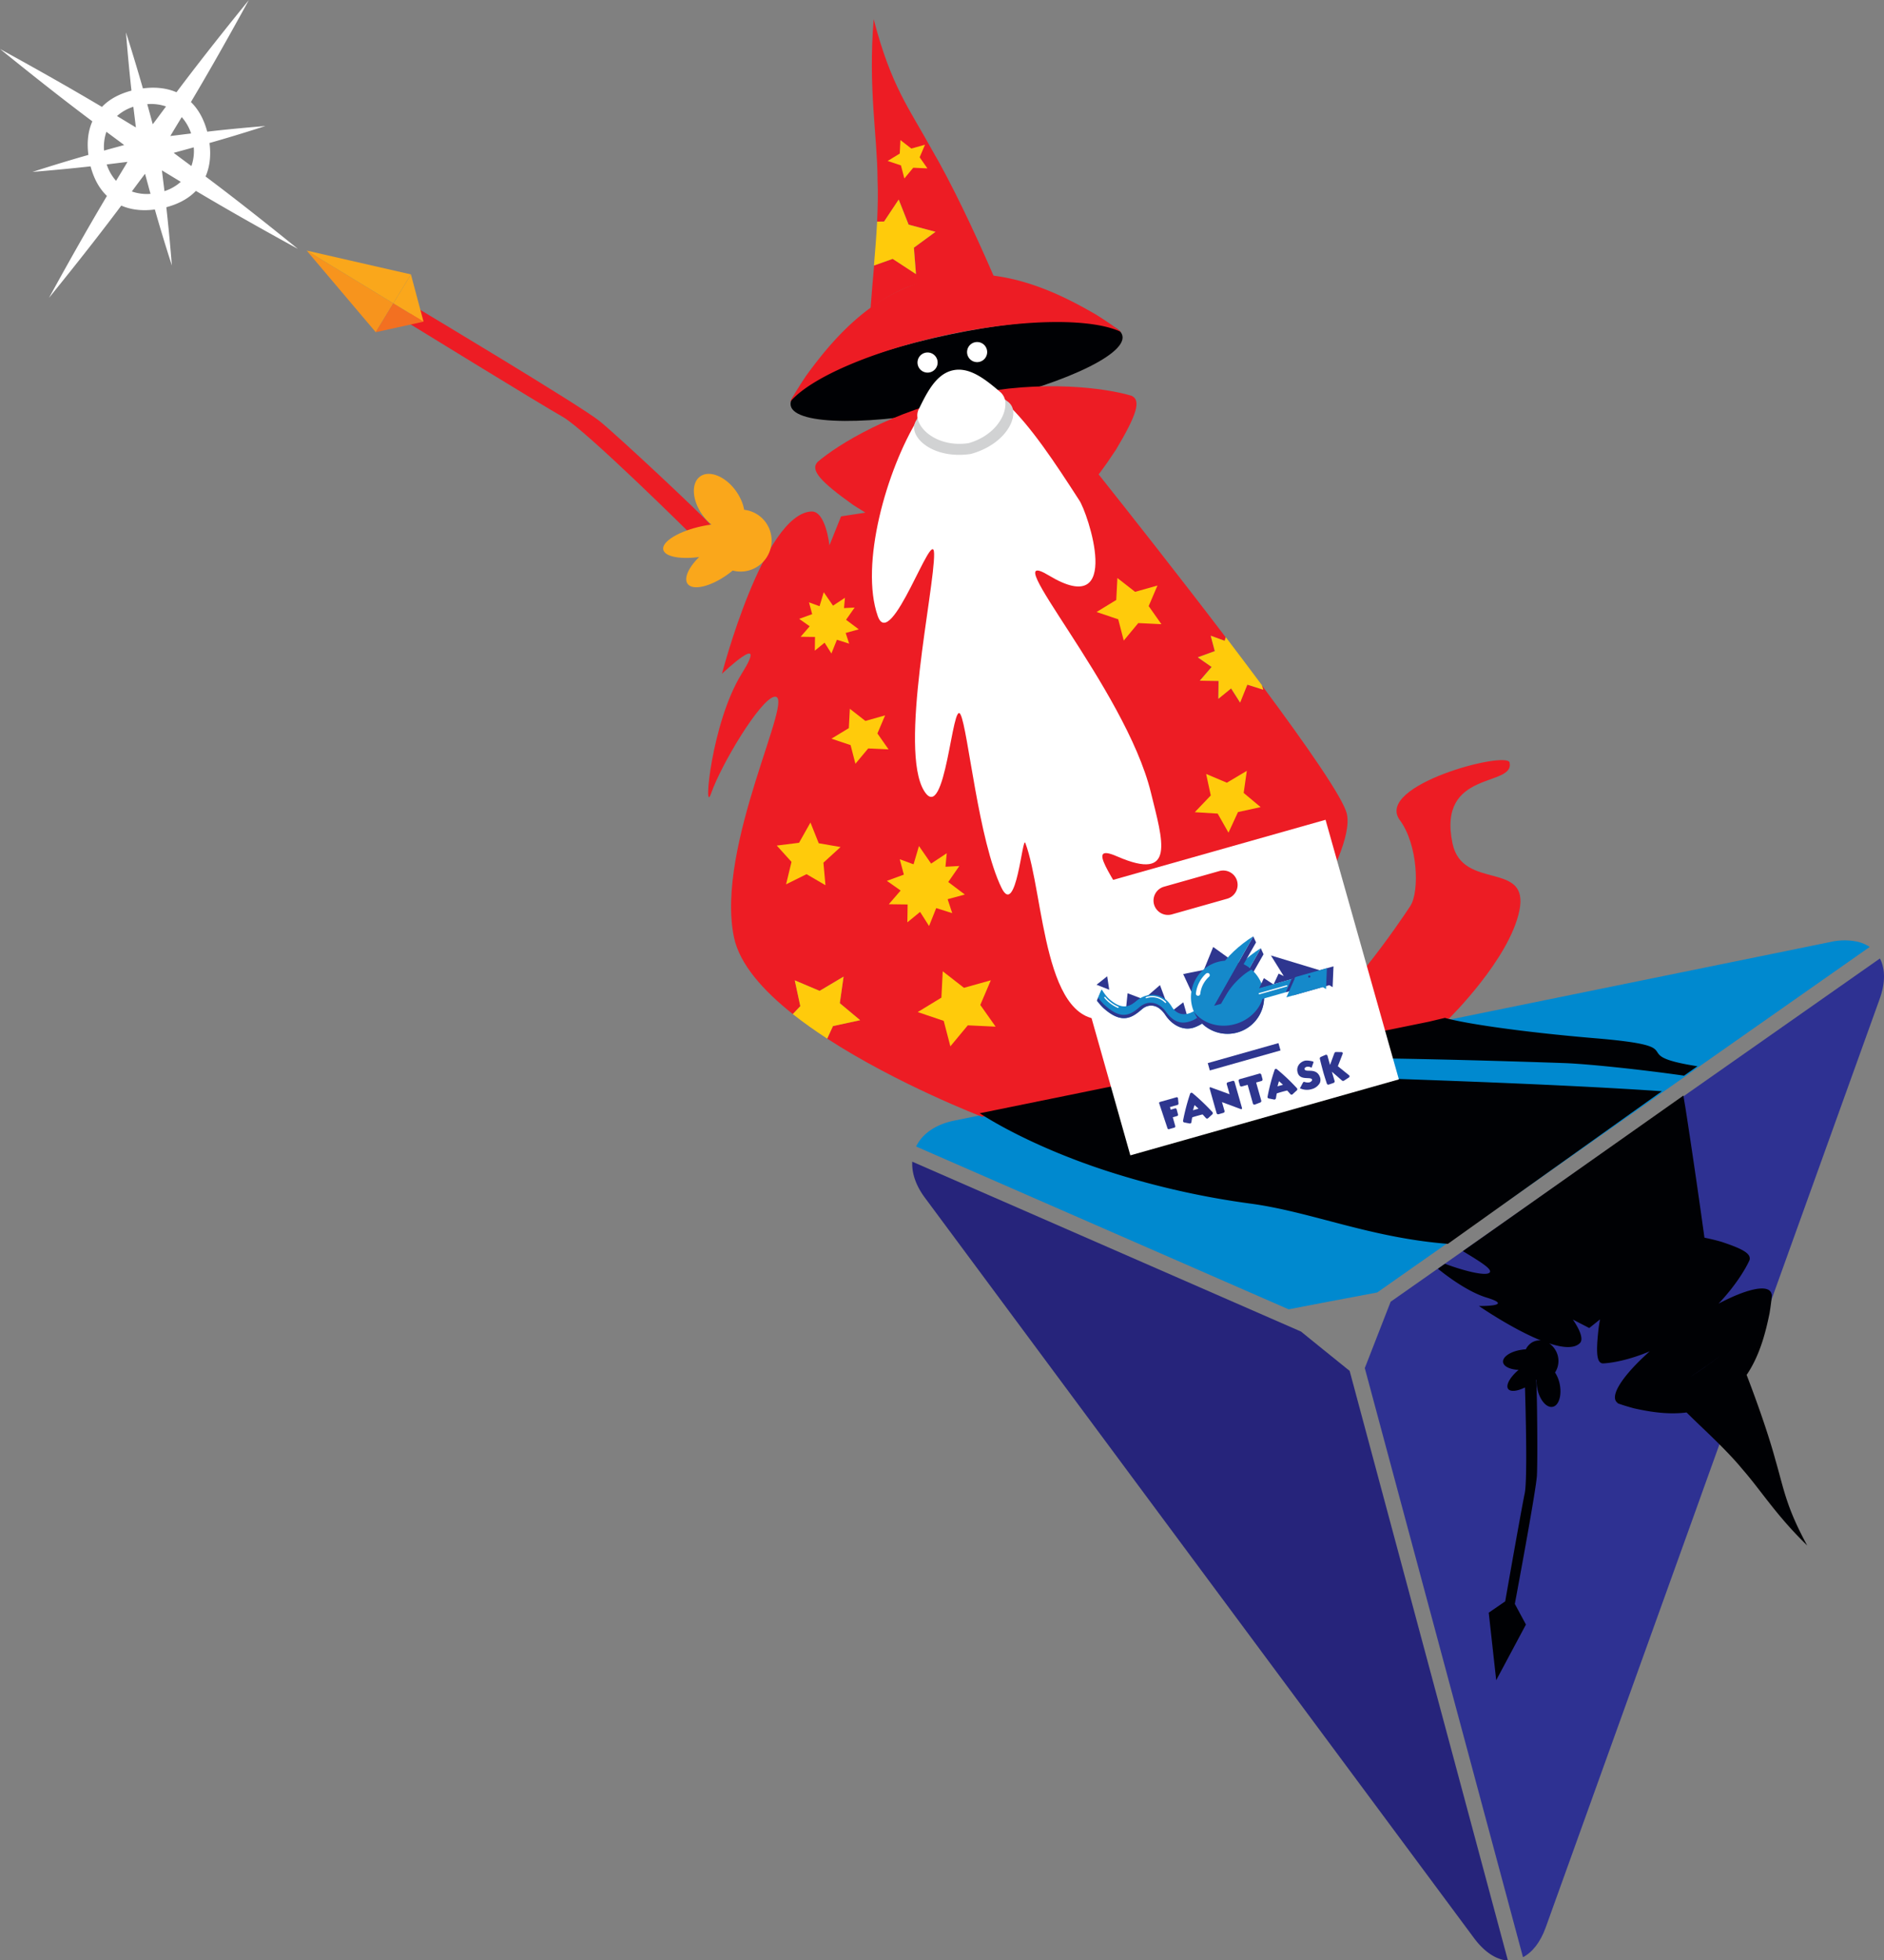
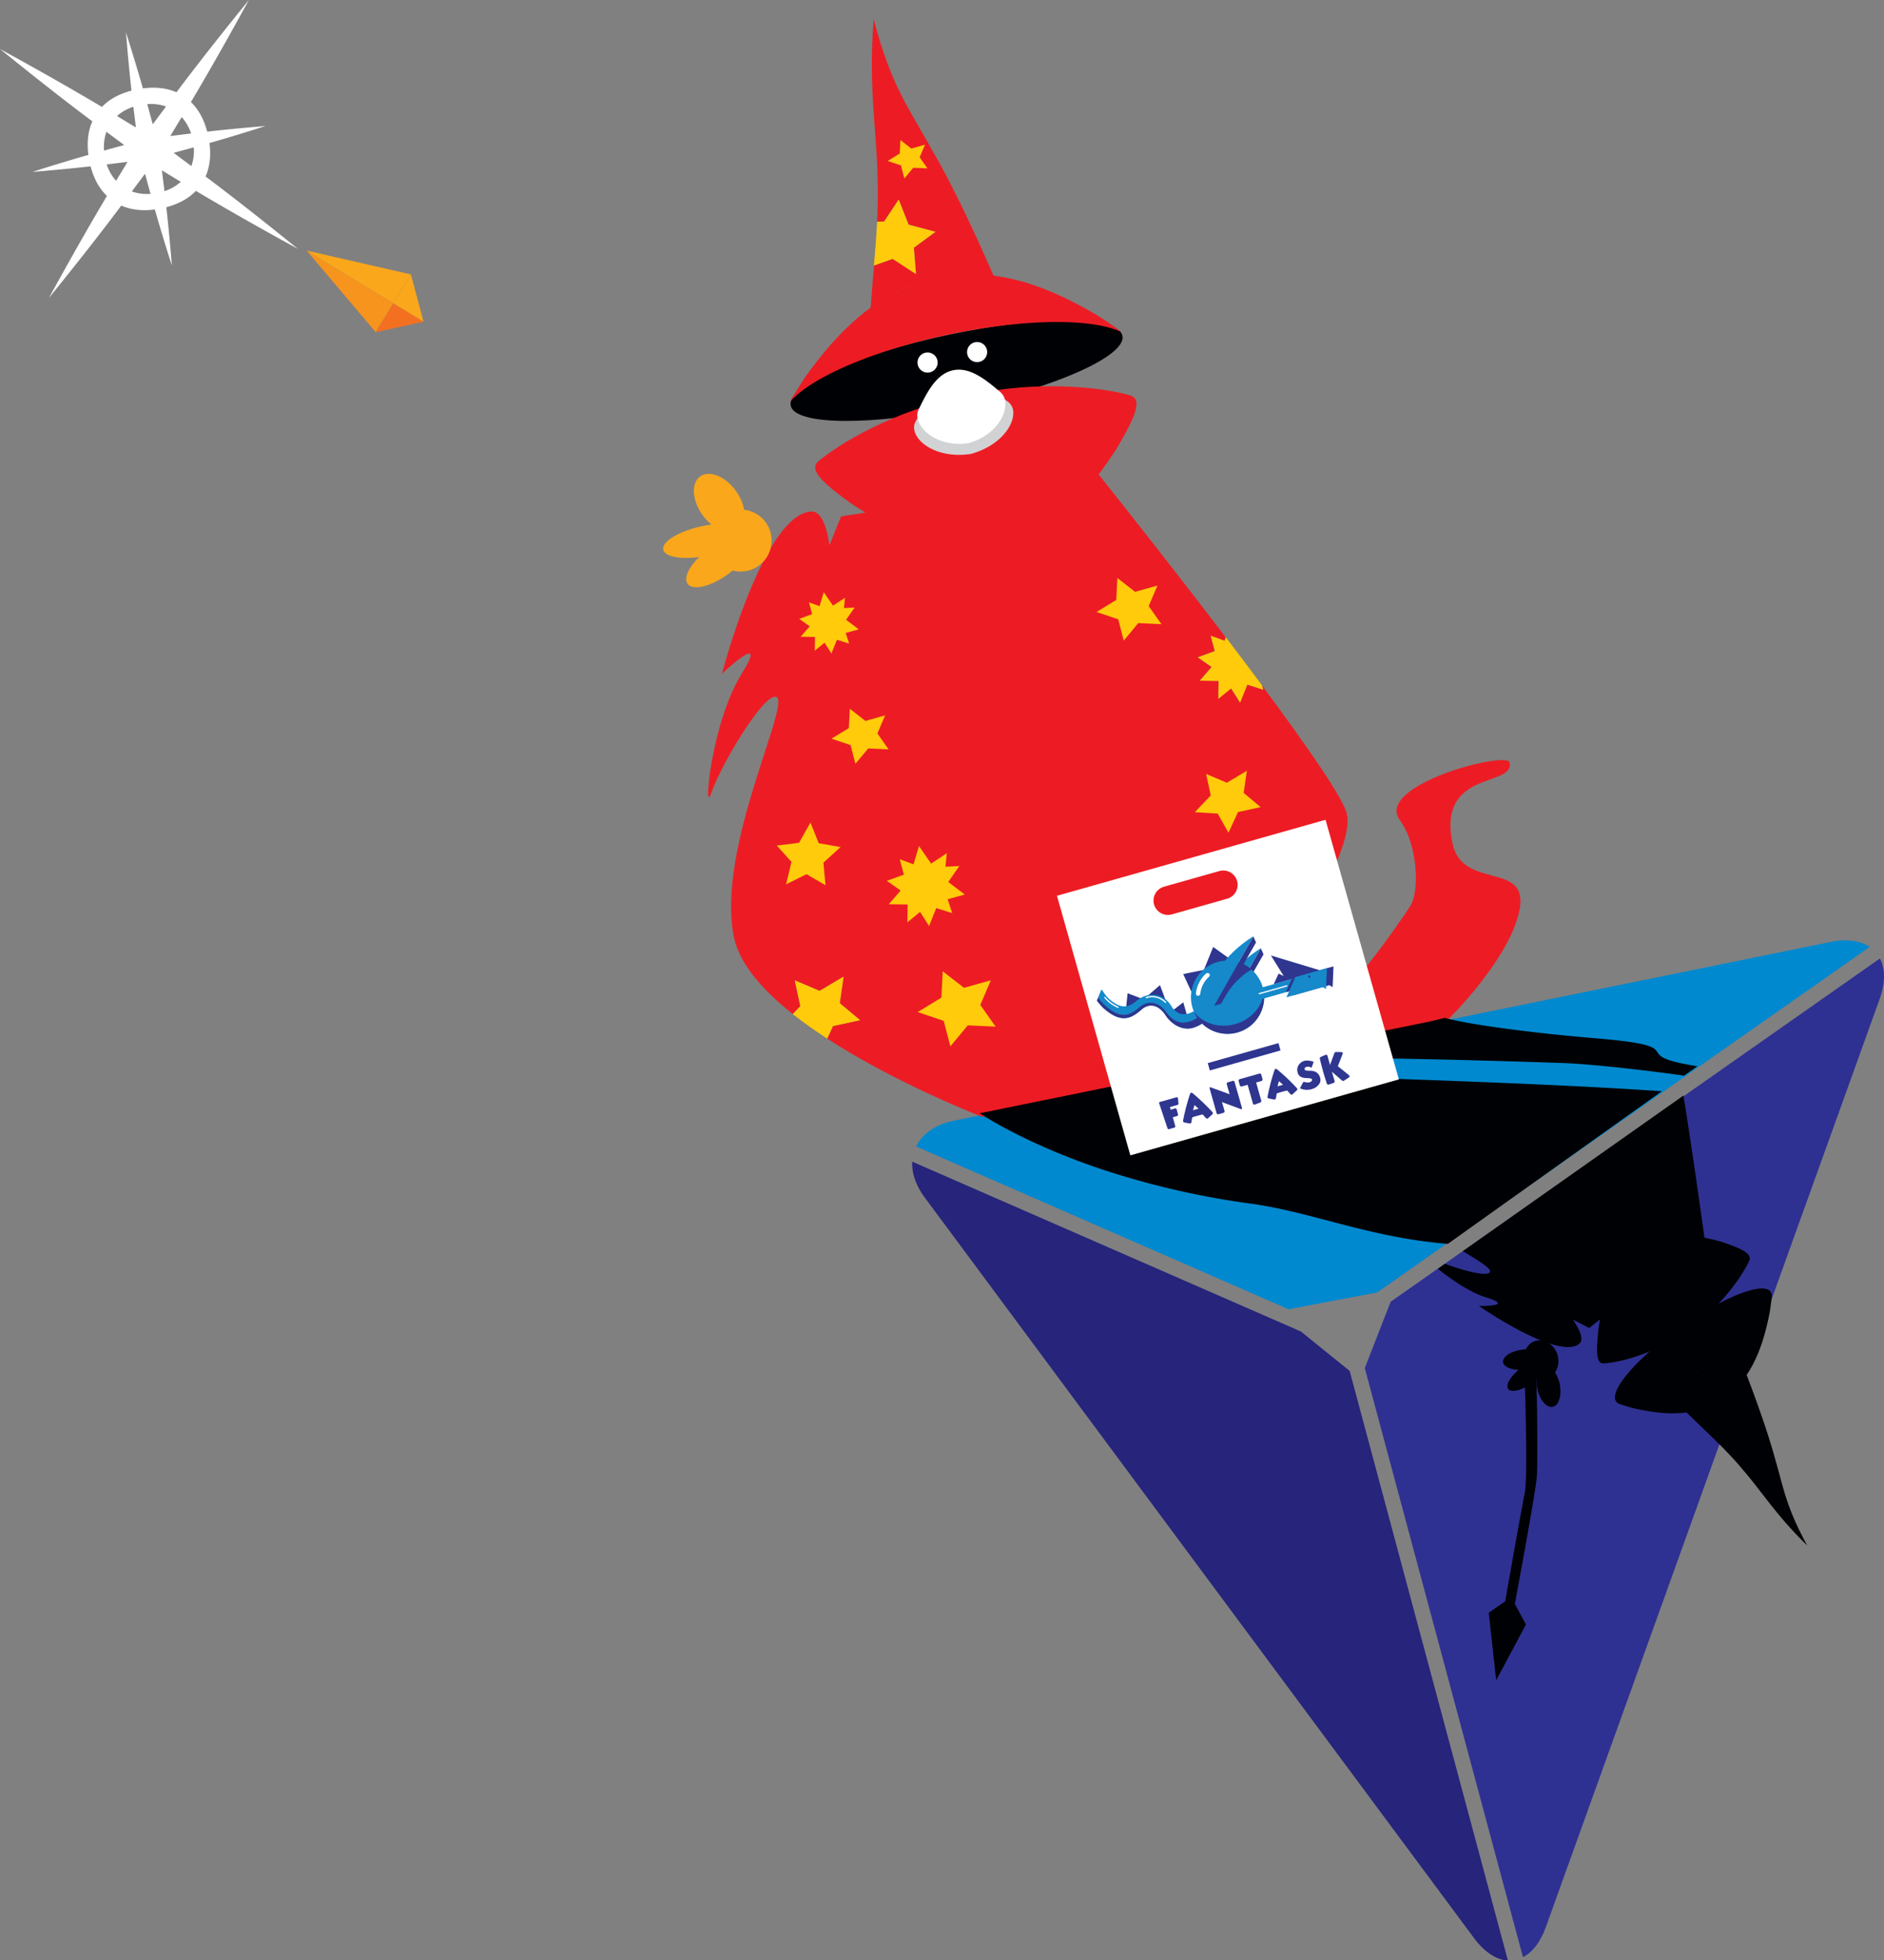
<svg xmlns="http://www.w3.org/2000/svg" viewBox="0 0 1331.06 1384.56">
  <rect x="0" y="0" width="1331.06" height="1384.56" fill="#808080" stroke="none" />
  <defs>
    <style>.cls-1{fill:#0089cf;}.cls-2{fill:#000104;}.cls-3{fill:#ed1c24;}.cls-4{fill:#f7941d;}.cls-5{fill:#f37021;}.cls-6{fill:#faa71b;}.cls-7{fill:#ffcb0b;}.cls-8{fill:#fff;}.cls-9{fill:#d1d2d3;}.cls-10{fill:#2e3192;}.cls-11{fill:#26247b;}.cls-12{fill:#2e368f;}.cls-13{fill:#1589ca;}</style>
  </defs>
  <title>Asset 3</title>
  <g id="Layer_2" data-name="Layer 2">
    <g id="wizard">
      <path class="cls-1" d="M1312.26,665.09a44.19,44.19,0,0,0-19.06.22l-264.52,53.9-20.09,4.11L904.7,744.49,894,746.64,691.24,788l-17,3.45c-13.52,2.75-22.75,9.51-27,18.3l56.87,24.84,206.3,90.15L940.32,919l10.7-2,22-4.17,64.76-45.45,135.41-94.94,15.7-11,9.44-6.64,122.62-86A26.65,26.65,0,0,0,1312.26,665.09Z" />
      <path class="cls-2" d="M793,237.13c3,14.08-47.09,36.52-111.8,50.16s-119.57,13.29-122.55-.76S605.67,250,670.4,236.37,790,223.07,793,237.13Z" />
-       <path class="cls-3" d="M294.1,217.17s116.25,69.49,129.51,80.24,72.31,66,79.06,73.91-12.73,7.77-12.73,7.77-76-75.41-92.37-84.67-111.65-67.87-111.65-67.87Z" />
      <polygon class="cls-4" points="216.66 176.98 277.88 214.22 265.47 234.62 216.66 176.98" />
      <polygon class="cls-5" points="299.23 227.19 277.88 214.22 265.47 234.62 299.23 227.19" />
      <polygon class="cls-6" points="216.66 176.98 277.88 214.22 290.32 193.81 216.66 176.98" />
      <polygon class="cls-6" points="299.23 227.19 277.88 214.22 290.32 193.81 299.23 227.19" />
      <path class="cls-3" d="M774.44,222.24c-16.94-9.79-42.14-23.39-71.22-27.37a112.49,112.49,0,0,0-38.8,1.15l-2.42.52c-.77.17-1.59.32-2.39.49-17.33,3.65-32.23,11.32-45,20.65-20.25,14.86-35,33.92-45.1,47.73-4.91,7.42-8.74,13.54-11.47,18.6,14.25-17.05,58.22-36.36,112.33-47.77s102.1-11.47,122-1.62C787.89,231.1,782,227,774.44,222.24Z" />
      <path class="cls-3" d="M1066.53,538.56c-1.77-8.48-95.76,16-77.52,40.71,12.78,17.31,14,50.43,7.38,60.62s-52.51,78-75.16,82.73-40.27-8.39-32.11-20.91,68.77-97,62.48-126.71c-2.25-10.77-28.14-48-60.23-91.15l1,3.23-11.25-3.53-5.08,12.64-6.37-10-9,7.33.16-12.59-13.26-.18,8.35-9.7-9.77-6.81,12-4.38L855.38,449l9.75,3.57.76-2.56c-33.69-44.23-69.14-89.11-89.69-114.94,4.72-6.24,8.81-12.27,12.27-17.51,14.64-24.55,18.08-35.05,10.79-38.1-17.9-5.33-62.48-11.61-115.06-.52-.25,0-.51.09-.76.15l-.72.13c-52.59,11.09-90.84,34.83-105.05,47-5.47,5.73,1.93,13.93,25.21,30.49,2.67,1.71,5.5,3.5,8.52,5.35l-17.18,2.64L586,385.19s-2.54-24.55-12.88-23.94c-33.73,2-63.06,114.63-63.06,114.63s34-32.22,13.89.06c-21.37,34.36-27.27,100.85-21.61,84.6,7.16-20.61,34.58-66.3,44.6-68.4,16.48-3.46-42,105.36-28.34,170.08,4,18.7,20.28,37.18,41.53,54l5.32-5.61L561.5,692.4l17.57,7.43L596,689.76l-2.68,18.75,14.37,12-19.19,4.16-4.09,8.88c49.9,32.41,109.5,55.22,109.5,55.22l330-69.56s42.45-41.7,49.54-76c7.36-35.72-40.15-13.85-47.24-47.5C1015.17,543.35,1070.28,556.19,1066.53,538.56Z" />
      <path class="cls-3" d="M658.25,105.51c-15.9-29-28.67-44.49-41-92C613.29,63.19,619.8,94.72,620,127c.41,9.71.15,19.5-.31,29.51l4.91-.06L635,140.94l7,17.73,19,5.06-15.27,11.2,1.47,18.66-16.43-10.77-13.21,4.7c-.87,9.77-1.74,19.79-2.5,30.23,12.52-9.29,31.44-19.94,44.82-18.29,23.31,2.85,30.11-6,42.28-4.25C687.9,162.3,671.88,128.7,658.25,105.51Z" />
      <polygon class="cls-7" points="820.56 440.85 804.2 440.07 793.94 452.42 790.04 437.4 774.73 432.24 788.64 423.74 789.44 408.25 801.95 418 817.75 413.55 811.56 428.08 820.56 440.85" />
      <polygon class="cls-7" points="669.94 622.95 677.78 611.64 667.98 612.17 668.88 602.63 657.84 609.94 649.25 597.54 645.43 610.45 635.68 606.87 638.58 617.73 626.58 622.12 636.3 628.96 627.95 638.64 641.24 638.81 641.07 651.42 650.05 644.06 656.39 654.03 661.45 641.37 672.75 644.93 669.51 635.09 681.65 631.79 669.94 622.95" />
      <polygon class="cls-7" points="627.78 529.28 613.39 528.61 604.36 539.42 600.95 526.26 587.42 521.71 599.71 514.25 600.42 500.6 611.4 509.18 625.34 505.25 619.9 518.02 627.78 529.28" />
      <polygon class="cls-7" points="890.64 570.05 874.65 573.54 867.94 588.1 860.3 574.63 844.13 573.63 855.41 561.82 852.14 546.62 866.78 552.82 880.89 544.42 878.66 560.03 890.64 570.05" />
      <path class="cls-7" d="M607.7,720.54l-14.37-12L596,689.76l-16.94,10.07L561.5,692.4l3.92,18.23-5.32,5.61c7.6,6,15.83,11.81,24.32,17.34l4.09-8.88Z" />
      <polygon class="cls-7" points="703.41 725.1 683.76 724.17 671.44 739 666.75 721.02 648.38 714.8 665.1 704.61 666.05 686 681.05 697.67 700.02 692.36 692.59 709.77 703.41 725.1" />
      <polygon class="cls-7" points="593.86 598.24 581.76 609.28 583.19 625.21 569.83 617.41 555.38 624.57 559.2 608.72 548.8 597.21 564.53 595.24 572.59 580.94 578.44 595.57 593.86 598.24" />
      <path class="cls-7" d="M855.38,449l2.91,10.88-12,4.38,9.77,6.81-8.35,9.7,13.26.18-.16,12.59,9-7.33,6.37,10,5.08-12.64,11.25,3.53-1-3.23c-8.18-11-16.8-22.39-25.48-33.83l-.76,2.56Z" />
      <path class="cls-7" d="M647.12,193.59l-1.47-18.66,15.27-11.2-19-5.06-7-17.73-10.31,15.54-4.91.06c-.54,10.07-1.33,20.37-2.25,31l13.21-4.7Z" />
      <polygon class="cls-7" points="655.23 118.93 645.21 118.47 638.94 126.05 636.52 116.81 627.13 113.69 635.68 108.47 636.16 98.94 643.86 104.92 653.53 102.21 649.74 111.09 655.23 118.93" />
      <polygon class="cls-7" points="597.75 437.74 603.8 429.11 596.3 429.48 596.96 422.2 588.53 427.77 581.98 418.28 579.02 428.15 571.57 425.43 573.8 433.76 564.63 437.09 572.06 442.33 565.66 449.73 575.81 449.87 575.68 459.53 582.58 453.92 587.4 461.54 591.29 451.85 599.93 454.58 597.47 447.04 606.73 444.49 597.75 437.74" />
-       <path class="cls-8" d="M813.13,559.78C795.08,486,701.5,382.65,741,406.42c53.26,32.13,27.39-44.83,21.39-53.25-17-26.36-34.36-52.65-51.59-68.59.48,9.65-8.33,23.37-26.07,28.36-19.74,2.83-34-7.94-35.91-17.59-22.63,36.65-41.4,103.38-28.7,139.7,9.2,26.27,39.42-65.18,39.83-43.94.44,24.47-25.14,138.5-7,167.57,15.1,24.19,19.84-65.73,25.7-54,5.28,10.61,12.65,89.12,28.94,122.39,10.41,21.3,14.74-37.21,16.8-31.73,13.52,35.8,12.43,133.93,60,123.87,85.54-18-41.29-134.52,4.86-114.35C831.26,623.13,821.41,593.68,813.13,559.78Z" />
      <path class="cls-8" d="M662.29,254.59a7.11,7.11,0,1,1-8.42-5.49A7.12,7.12,0,0,1,662.29,254.59Z" />
      <path class="cls-8" d="M697.29,247.21a7.1,7.1,0,1,1-8.42-5.49A7.09,7.09,0,0,1,697.29,247.21Z" />
      <path class="cls-9" d="M711.64,283.39c-11.35-8.55-23.5-17.08-36.64-14.31S654.24,284.54,647.29,297a8.94,8.94,0,0,0-1.28,6.85c1.89,9.65,17.64,20.1,39.88,16.77,20-5.48,30.3-19.53,30-29.19A9.43,9.43,0,0,0,711.64,283.39Z" />
      <path class="cls-8" d="M706.39,276.62c-10.31-8.78-21.32-17.56-33-15.11s-18.15,14.92-24.08,27.13a9.71,9.71,0,0,0-1,6.82c1.88,9.64,16.21,20.41,35.91,17.55,17.76-5,26.57-18.71,26.09-28.32A10.49,10.49,0,0,0,706.39,276.62Z" />
      <path class="cls-6" d="M520,346.82c7.43,10.38,8.17,22.61,1.64,27.29s-17.86,0-25.31-10.35-8.21-22.6-1.67-27.27S512.57,336.41,520,346.82Z" />
      <path class="cls-6" d="M529.7,380.56c3.63,5-3.26,16.21-15.39,25s-24.9,11.83-28.53,6.79,3.22-16.23,15.37-25S526.05,375.5,529.7,380.56Z" />
      <path class="cls-6" d="M544.68,377.3a21.88,21.88,0,1,1-25.91-16.91A21.83,21.83,0,0,1,544.68,377.3Z" />
      <path class="cls-6" d="M528.13,375.64c1.19,5.71-11.15,13.18-27.61,16.66s-30.73,1.61-31.92-4.09,11.16-13.17,27.54-16.62S526.9,370,528.13,375.64Z" />
      <path class="cls-8" d="M89,22.88C90.29,39.15,91.67,53,92.88,64c-7.46,2-15,5.4-20.86,11.51-15.18-9-37.49-22-72-40.91,30.61,24.79,51.08,40.54,65.22,51.1-3.42,7.79-3.78,16-2.79,23.72-10.62,3-24,7-39.54,12C39.15,120.1,53,118.71,64,117.5c2,7.47,5.42,15,11.55,20.89-9,15.12-22,37.47-40.95,72,24.8-30.58,40.53-51.08,51.08-65.18,7.82,3.39,16.12,3.75,23.74,2.75,3,10.62,7,24,12,39.55-1.28-16.26-2.69-30.14-3.9-41.15,7.46-2,15-5.42,20.89-11.53,15.12,9,37.46,22,72,40.92-30.56-24.77-51.06-40.52-65.17-51.09C148.63,116.85,149,108.6,148,101c10.65-3,24-7,39.55-12-16.22,1.33-30.15,2.7-41.14,4-2-7.49-5.42-15-11.52-20.94,9-15.12,22-37.47,40.92-72C151,30.58,135.27,51.06,124.68,65.16c-7.8-3.36-16.05-3.73-23.72-2.72C97.91,51.79,93.94,38.42,89,22.88ZM94.21,75.4C94.93,81.27,95.54,86.06,96,90c-3.56-2.1-7.82-4.7-13.34-8.06A32.46,32.46,0,0,1,94.21,75.4Zm-19,17.72c5.21,3.89,9.25,6.83,12.52,9.32-3.85,1.08-8.52,2.31-14.21,3.91A32.78,32.78,0,0,1,75.16,93.12Zm.24,23c5.89-.69,10.65-1.33,14.62-1.78C87.94,118,85.33,122.2,82,127.73A32.8,32.8,0,0,1,75.4,116.17Zm17.74,19.06C97,130,100,126,102.46,122.74c1.09,3.84,2.3,8.47,3.87,14.17A32.13,32.13,0,0,1,93.14,135.23ZM116.2,135c-.72-5.85-1.33-10.64-1.79-14.65,3.54,2.12,7.8,4.73,13.31,8.07A32,32,0,0,1,116.2,135Zm19-17.73c-5.21-3.85-9.22-6.82-12.49-9.31,3.85-1.07,8.5-2.32,14.18-3.9A31.8,31.8,0,0,1,135.23,117.25Zm-.2-23c-5.9.72-10.67,1.33-14.66,1.8,2.08-3.54,4.69-7.83,8.06-13.36A33.37,33.37,0,0,1,135,94.2Zm-17.78-19c-3.83,5.2-6.8,9.22-9.3,12.49-1.06-3.87-2.3-8.5-3.89-14.2A32.46,32.46,0,0,1,117.25,75.17Z" />
      <path class="cls-10" d="M1328.19,676.94,982.5,919.39l-12.27,31.49L966.29,961l-2.06,5.23L1076,1382.32c6.54-3.41,12.25-10.41,16.09-21.11l107.35-298.35,3.65-10.22L1328,705.53C1332.18,694,1331.92,684.15,1328.19,676.94Z" />
      <path class="cls-11" d="M953.54,968.23,934.66,953l-8.78-7.11-6.71-5.44-274.66-120c-.39,8,2.44,16.74,8.93,25.47l142,191.44,6.47,8.73,239.45,322.67c6.46,8.7,13.55,13.81,20.5,15.42a20.47,20.47,0,0,0,3.48.45Z" />
      <path class="cls-2" d="M1250.24,927.33c.85-5.42,1.43-9.88,1.67-13.45a2.71,2.71,0,0,1-.22.68,4.25,4.25,0,0,0-.6-2c-3.27-5.46-18-1.81-36.91,8.17,11.55-12.19,18.78-23.93,21.81-30.57,1.5-4.56-4.17-7.94-19.89-13.13-3.49-1-7.51-2-11.89-2.88-2.88-20.82-8-56.85-13.45-91.82-.46-2.87-1-5.7-1.41-8.56L1033.54,883.66c13,7.88,21.66,13.21,18.61,15.37-3.27,2.29-18.49-1.64-31.24-6.45l-5,3.52c9.15,7.43,22.66,16.74,34.22,20.3,21,6.4-5.25,6-5.25,6s23.28,16.08,43.75,24.33a10.4,10.4,0,0,0-7,1.9A11.89,11.89,0,0,0,1078,953a19.82,19.82,0,0,0-2.4.22c-8.23,1.07-14.35,5.13-13.65,9,.56,3,5.08,5.05,10.94,5.28-5.86,5-9.12,10.55-7.48,13.29,1.45,2.41,6.37,1.93,12-.86.43,14.68,1.83,65.22-.2,74.83-2.08,9.85-11.45,62.89-13.77,76.24l-11.64,8,5.28,47.69,21-39.31-7.84-14.58c2.39-12.75,15.07-80.93,15.6-90.59.59-10.39.17-58.86-.48-67.53a1.54,1.54,0,0,0,.27-.25,25.33,25.33,0,0,0,.38,5.81c1.48,8,6.25,14,10.68,13.41s6.82-7.62,5.35-15.64a23.64,23.64,0,0,0-3.39-8.64,15,15,0,0,0,.14-16.07,14.65,14.65,0,0,0-4.31-4.53c9.4,3.12,17.6,3.94,21.73-.17s-5-16.64-5-16.64l11.61,6,7.62-6.1c-.41,2.14-.74,4.2-1,6.1-2,17.68-1.41,24.66,3,25,6.61-.28,18.8-2.52,33.1-8.54-17.32,15.42-27.34,29.43-23.9,35.13a4.2,4.2,0,0,0,1.5,1.46c-.22,0-.46,0-.66-.07,3.1,1.19,7.09,2.41,12,3.75,9.56,2.11,23.06,4.67,36.88,2.93.1,0,.17,0,.24,0,4.55,4.5,9,8.74,13.31,12.86,4.75,4.54,9.34,9,13.68,13.47s8.47,8.89,12.31,13.58c13.29,15.13,23.84,32.57,45.89,54-14.94-27.4-16.51-40.06-22.44-60.35-4.45-16.52-12.17-38.84-20.35-60.13a4,4,0,0,1,.46-.64C1243.88,956.22,1247.82,939.14,1250.24,927.33Zm-45.35,38q-5.55,3.9-11,7.29c3.6-2.29,7.3-4.74,11-7.35s7.3-5.32,10.72-8C1212.17,960,1208.64,962.65,1204.89,965.3Z" />
      <path class="cls-2" d="M938.87,760.4c-28.79-1-49.37-7.84-31.24-11.7S1082,750,1105.41,750.84c16,.59,52.87,4.38,84.4,8.87l9.44-6.64c-53.4-8.4.46-13.69-72.37-19.79-52.85-4.45-92.78-10.55-106.05-14.37l-11.32,2.7L905.62,742.78,895,745,692.16,786.28c8.9,5.76,32.14,19.58,69.06,33.47,8.21,3.1,17.16,6.18,26.74,9.17a582.37,582.37,0,0,0,95.76,21.19c43.15,5.88,83.78,24,139.2,28.4l151.19-107.79C1093,765.07,962,761.21,938.87,760.4Z" />
      <polygon class="cls-8" points="988.31 762.35 798.59 816 746.75 632.66 936.5 579 988.31 762.35" />
      <path class="cls-3" d="M874,622.2a10.17,10.17,0,0,1-7,12.55l-39.09,11.07a10.19,10.19,0,0,1-12.56-7h0a10.19,10.19,0,0,1,7-12.55l39.11-11.06a10.18,10.18,0,0,1,12.56,7Z" />
-       <path class="cls-12" d="M841.52,771.8a1.23,1.23,0,0,0-.68.65,146.07,146.07,0,0,0-5,19.06.91.91,0,0,0,0,.46,1.38,1.38,0,0,0,.17.32,1.15,1.15,0,0,0,.75.49c1.21.22,2.45.47,3.68.7a1.15,1.15,0,0,0,.85-.15,1,1,0,0,0,.43-.73l.54-3.21a1.34,1.34,0,0,1,.34-.33c2.22-.7,4.52-1.33,6.79-1.92a.48.48,0,0,1,.44.13l2.18,2.42a1.09,1.09,0,0,0,.72.34,1.13,1.13,0,0,0,.85-.31c.94-.87,1.91-1.74,2.9-2.65a1.24,1.24,0,0,0,.39-.79,1.08,1.08,0,0,0-.26-.81A148.87,148.87,0,0,0,842.46,772,1.14,1.14,0,0,0,841.52,771.8Zm2.42,8.71c.94.8,1.91,1.66,2.83,2.53-1.31.35-2.57.71-3.9,1.11C843.21,782.93,843.57,781.71,843.94,780.51Z" />
+       <path class="cls-12" d="M841.52,771.8a1.23,1.23,0,0,0-.68.65,146.07,146.07,0,0,0-5,19.06.91.91,0,0,0,0,.46,1.38,1.38,0,0,0,.17.32,1.15,1.15,0,0,0,.75.49c1.21.22,2.45.47,3.68.7a1.15,1.15,0,0,0,.85-.15,1,1,0,0,0,.43-.73l.54-3.21a1.34,1.34,0,0,1,.34-.33c2.22-.7,4.52-1.33,6.79-1.92a.48.48,0,0,1,.44.13l2.18,2.42a1.09,1.09,0,0,0,.72.34,1.13,1.13,0,0,0,.85-.31c.94-.87,1.91-1.74,2.9-2.65a1.24,1.24,0,0,0,.39-.79,1.08,1.08,0,0,0-.26-.81A148.87,148.87,0,0,0,842.46,772,1.14,1.14,0,0,0,841.52,771.8m2.42,8.71c.94.8,1.91,1.66,2.83,2.53-1.31.35-2.57.71-3.9,1.11C843.21,782.93,843.57,781.71,843.94,780.51Z" />
      <path class="cls-12" d="M870.94,763.4l-3.46,1a1.09,1.09,0,0,0-.77,1.34s1.79,6.22,2,7.09l-12.87-4.69c-.58-.25-.68-.26-.85-.22-.56.16-.41.7-.27,1.22l4.82,17.09a1.12,1.12,0,0,0,1.35.75l3.47-1a1.11,1.11,0,0,0,.77-1.36s-1.52-5.35-1.79-6.22l12.92,4.79c.56.21.66.25.87.17.53-.13.37-.67.25-1.18l-5.13-18A1.07,1.07,0,0,0,870.94,763.4Z" />
      <path class="cls-12" d="M889.72,758.27l-13.79,3.9a1.09,1.09,0,0,0-.82,1.34l.87,3.11a.91.91,0,0,0,.51.62,1.06,1.06,0,0,0,.84.09l4.07-1.13h.07s3.73,13.23,3.73,13.23a1,1,0,0,0,.53.63,1.08,1.08,0,0,0,.9.05l3.7-1.42a1.12,1.12,0,0,0,.75-1.38s-3.61-12.76-3.61-12.79,0,0,.08,0l3.62-1a1.11,1.11,0,0,0,.8-1.37l-.84-3.09A1.12,1.12,0,0,0,889.72,758.27Z" />
      <path class="cls-12" d="M901.22,754.93a.94.94,0,0,0-.68.64,135.82,135.82,0,0,0-5,19,.82.82,0,0,0,0,.49.62.62,0,0,0,.17.33,1.05,1.05,0,0,0,.75.46c1.23.24,2.44.47,3.65.73a1,1,0,0,0,.85-.19,1.13,1.13,0,0,0,.49-.7l.53-3.2a.51.51,0,0,1,.31-.32c2.25-.74,4.52-1.35,6.82-1.91a.51.51,0,0,1,.42.07l2.15,2.43a.9.9,0,0,0,.75.36,1,1,0,0,0,.82-.29c1-.93,1.91-1.79,2.93-2.68a1,1,0,0,0,.36-.8,1,1,0,0,0-.26-.79,140.92,140.92,0,0,0-14.21-13.45A1,1,0,0,0,901.22,754.93Zm2.39,8.69c1,.85,1.92,1.68,2.84,2.55-1.29.34-2.59.72-3.9,1.07C902.89,766.06,903.23,764.84,903.61,763.62Z" />
      <path class="cls-12" d="M953.15,759.46l-5.66-4.57-2.16-1.74a.22.22,0,0,1-.07-.26l3.34-8.58a.89.89,0,0,0-.87-1.24L944,743a1.29,1.29,0,0,0-1.26.86c-.94,2.49-1.91,5.22-3.07,8.3-.61-2.18-1.21-4.35-1.79-6.49v0a1,1,0,0,0-1.36-.64c-1.11.45-2.22.95-3.39,1.47a1.18,1.18,0,0,0-.63,1.39c.68,2.87,1.43,5.72,2.21,8.61s1.76,5.88,2.71,8.81a1.08,1.08,0,0,0,1.35.7c1.12-.36,2.3-.77,3.44-1.18a1.16,1.16,0,0,0,.7-1.37h0c-.65-2.14-1.28-4.33-1.94-6.52,2.23,1.9,4.67,4,7.09,6.17a1.29,1.29,0,0,0,1.53.11L953,761a.87.87,0,0,0,.43-.77A.82.82,0,0,0,953.15,759.46Z" />
      <path class="cls-12" d="M831.84,775.1a.71.71,0,0,0-.66-.12l-11.66,3.3a1.05,1.05,0,0,0-.53.41.86.86,0,0,0,0,.65l5.86,17.59a.87.87,0,0,0,1,.59l3.89-1.11a.91.91,0,0,0,.61-1.07s-1.65-5.84-1.77-6.24l3.13-.9a.86.86,0,0,0,.58-1.07l-1-3.7a.91.91,0,0,0-.41-.5,1,1,0,0,0-.68-.1l-3.08.92c-.12-.3-.43-1.53-.53-1.86.39-.13,5.35-1.51,5.35-1.51a1,1,0,0,0,.68-1l-.37-3.73a.17.17,0,0,0,0-.14A.64.64,0,0,0,831.84,775.1Z" />
      <path class="cls-12" d="M932.41,760.36c-1.64-4-5.08-4.06-7.55-4.13-1.79,0-2.88-.15-3.14-1.08-.22-.76.62-1.44,1.3-1.63a4.28,4.28,0,0,1,3.34.49l.27.11,1.28-3.53a.85.85,0,0,0,0-.63.82.82,0,0,0-.49-.34s-.07,0-.07,0c-1.14-.29-4-.88-5.69-.4h0c-3.12.9-5.83,3.85-5,7.76a5.62,5.62,0,0,1,.15.55c1,3.71,4.4,3.83,6.84,3.92,1.87.09,3,.16,3.32,1v0a1,1,0,0,1-.12.77,3,3,0,0,1-1.79,1.24,6.92,6.92,0,0,1-3.37-.31,1,1,0,0,0-1.14.45c-.62,1.24-1.33,2.52-2,3.77l-.17.25.29.11a11.52,11.52,0,0,0,8,.51,9.19,9.19,0,0,0,5.76-4.27A5.65,5.65,0,0,0,932.41,760.36Z" />
      <polygon class="cls-12" points="890.76 669.73 892.7 673.99 867.94 717.35 862.96 718.79 890.76 669.73" />
      <path class="cls-13" d="M863,718.79l27.83-49.14c-9.56,6-19.77,15.2-23.43,22.51C862.69,701.54,861,708.31,863,718.79Z" />
      <polygon class="cls-12" points="827.38 714.55 836 707.91 839 718.35 827.38 714.55" />
      <polygon class="cls-12" points="810.83 703.28 819.54 695.76 823.41 706.18 810.83 703.28" />
      <polygon class="cls-12" points="795.51 712.64 796.65 701.52 807.25 705.53 795.51 712.64" />
      <path class="cls-13" d="M850.45,722.22,844,713.86c-6.82,4.39-12.92,2.57-16.24-3-6.24-10.36-17.15-9.95-24.17-4.44-3.2,2.52-8.09,7.38-16.48,1.82-4.75-3.15-6.44-5.91-8.76-9.43L775,706.74a45.6,45.6,0,0,0,4.48,5.12c13.48,12.17,20.74,6.6,27.49.82,4.26-3.61,11-4,16.41,4.22,4.64,7.06,13,11.93,21.34,8.4A29.1,29.1,0,0,0,850.45,722.22Z" />
      <path class="cls-13" d="M779.73,709.66c10.6,9.77,17.07,9.09,24.74,2.29,7.23-6.41,14.93-2.78,18.78,2.53,4.18,5.85,9.58,10,17.88,7a18.34,18.34,0,0,0,5.4-3l3,3.12-5.81-7.44c-6.82,4.36-12.89,2.57-16.21-3-6.27-10.34-17.16-9.92-24.2-4.39-3.17,2.49-8.08,7.36-16.48,1.79-4.72-3.16-6.41-5.91-8.71-9.44l-2.45,5.76A31.21,31.21,0,0,0,779.73,709.66Z" />
      <path class="cls-12" d="M841.3,721.18c-8.3,3.1-13.67-1.1-17.88-7-3.83-5.33-11.52-8.93-18.76-2.52-7.69,6.8-14.13,7.48-24.73-2.27a34.36,34.36,0,0,1-4.07-4.82l-.87,2.13a44,44,0,0,0,4.48,5.15c13.48,12.18,20.69,6.57,27.44.83,4.29-3.65,11-4,16.41,4.18,4.67,7.06,13,11.93,21.39,8.4a30.77,30.77,0,0,0,5.74-3.08l-.7-.89-3-3.12A18.26,18.26,0,0,1,841.3,721.18Z" />
-       <path class="cls-12" d="M846.55,718.64c-1.76-2.26-3-4.45-2.59-4.78s2.23,1.41,4,3.68,2.91,4.41,2.5,4.68S848.34,720.9,846.55,718.64Z" />
      <path class="cls-8" d="M780.27,704.79a25.75,25.75,0,0,0,9.46,7.05.46.46,0,0,0,.6-.26.49.49,0,0,0-.24-.58,25.06,25.06,0,0,1-9.14-6.79.45.45,0,0,0-.63-.05.43.43,0,0,0-.05.63" />
-       <polygon class="cls-12" points="782.23 689.53 783.68 699.03 774.73 695.51 782.23 689.53" />
      <path class="cls-8" d="M810,705a1.48,1.48,0,0,0,.54-.15,12.67,12.67,0,0,1,12.58,3.37.45.45,0,0,0,.63,0,.42.42,0,0,0,0-.63A13.55,13.55,0,0,0,810.32,704a3,3,0,0,1-.55.18.52.52,0,0,0-.32.59.42.42,0,0,0,.58.27" />
      <polygon class="cls-12" points="835.93 687.96 842.17 701.38 850.57 685.01 835.93 687.96" />
      <polygon class="cls-12" points="857.13 668.82 850.57 684.93 871.36 679.06 857.13 668.82" />
      <polygon class="cls-12" points="853.3 750.84 903.23 736.72 904.7 741.9 854.75 756.04 853.3 750.84" />
      <path class="cls-13" d="M892.19,697.47a25.85,25.85,0,1,1-31.8-18.08A25.87,25.87,0,0,1,892.19,697.47Z" />
      <path class="cls-12" d="M872.66,723.28c-11.37,3.23-23-.56-29.14-8.64a25.87,25.87,0,0,0,49.42-13.3C891.63,711.18,883.87,720.12,872.66,723.28Z" />
      <path class="cls-8" d="M852.26,687.45a22.25,22.25,0,0,0-7.33,14.18,1.49,1.49,0,0,0,1.31,1.65A1.56,1.56,0,0,0,848,702a19.06,19.06,0,0,1,6.32-12.26,1.51,1.51,0,0,0-2-2.24Z" />
      <polygon class="cls-12" points="942.12 682.5 919.88 688.78 913.51 703.06 939.14 695.81 941.51 697.21 942.12 682.5" />
      <polygon class="cls-12" points="899.84 695.15 903.35 687.63 906.98 689.39 897.9 674.82 933.5 685.6 899.84 695.15" />
-       <polygon class="cls-12" points="889.46 698.33 892.94 690.83 899.89 695.39 889.46 698.33" />
      <path class="cls-13" d="M889.21,698.11,917.89,690l2.13,7.5-28.63,8.15c-.6.16-1.64-1.4-2.25-3.45S888.61,698.25,889.21,698.11Z" />
      <polygon class="cls-12" points="934.86 685.12 912.59 691.39 908.43 700.77 930.89 693.55 933.94 696.32 934.86 685.12" />
      <path class="cls-8" d="M909,695.88l-19.4,5.5a.46.46,0,0,0-.29.57.42.42,0,0,0,.53.29l19.38-5.53a.43.43,0,1,0-.22-.83" />
      <polygon class="cls-13" points="937.47 683.78 915.2 690.08 908.86 704.39 934.49 697.13 936.84 698.54 937.47 683.78" />
      <path class="cls-12" d="M924.35,690.14a.79.79,0,0,1,.27-1.07.76.76,0,0,1,1.06.27.75.75,0,0,1-.21,1A.81.81,0,0,1,924.35,690.14Z" />
      <polygon class="cls-12" points="885.44 661.34 887.4 665.61 862.67 708.96 857.68 710.39 885.44 661.34" />
      <path class="cls-13" d="M857.68,710.39l27.81-49.15c-9.54,6-19.77,15.21-23.41,22.53C857.39,693.12,855.72,699.93,857.68,710.39Z" />
      <path class="cls-12" d="M877.45,689.53a36.89,36.89,0,0,1,6.83-4.76,27.58,27.58,0,0,0-7.65-4.71l-13.5,27.78C867.51,699.9,871.35,694.8,877.45,689.53Z" />
    </g>
  </g>
</svg>